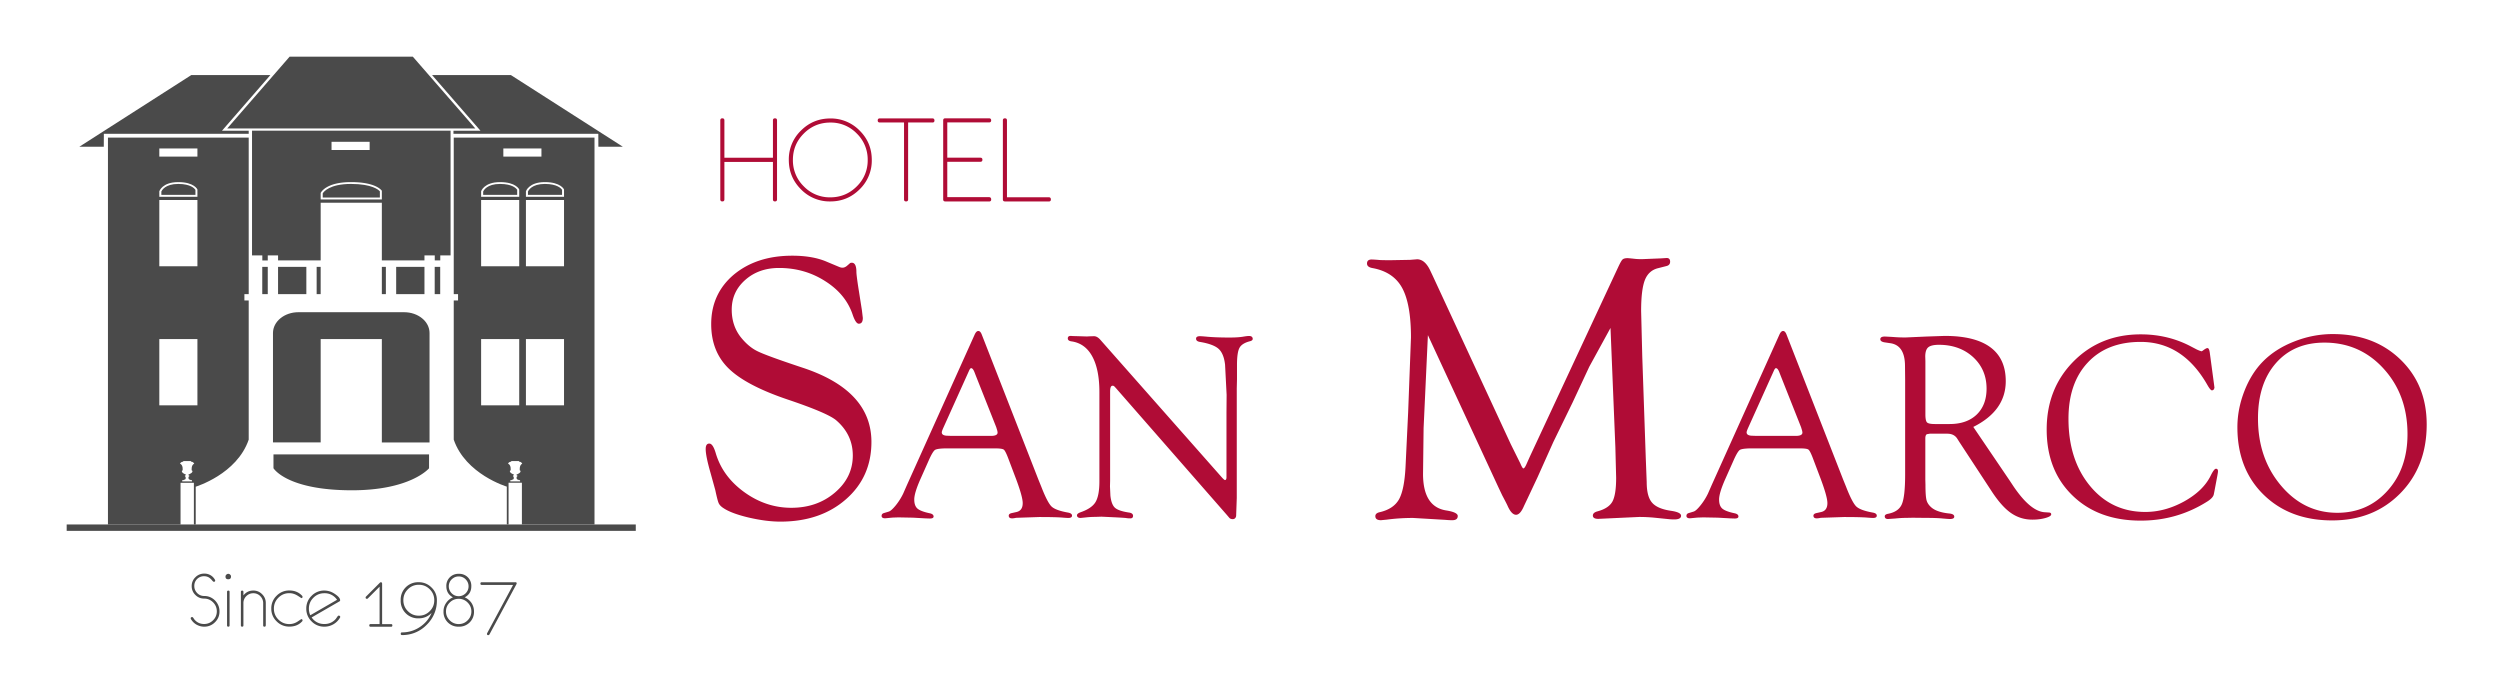
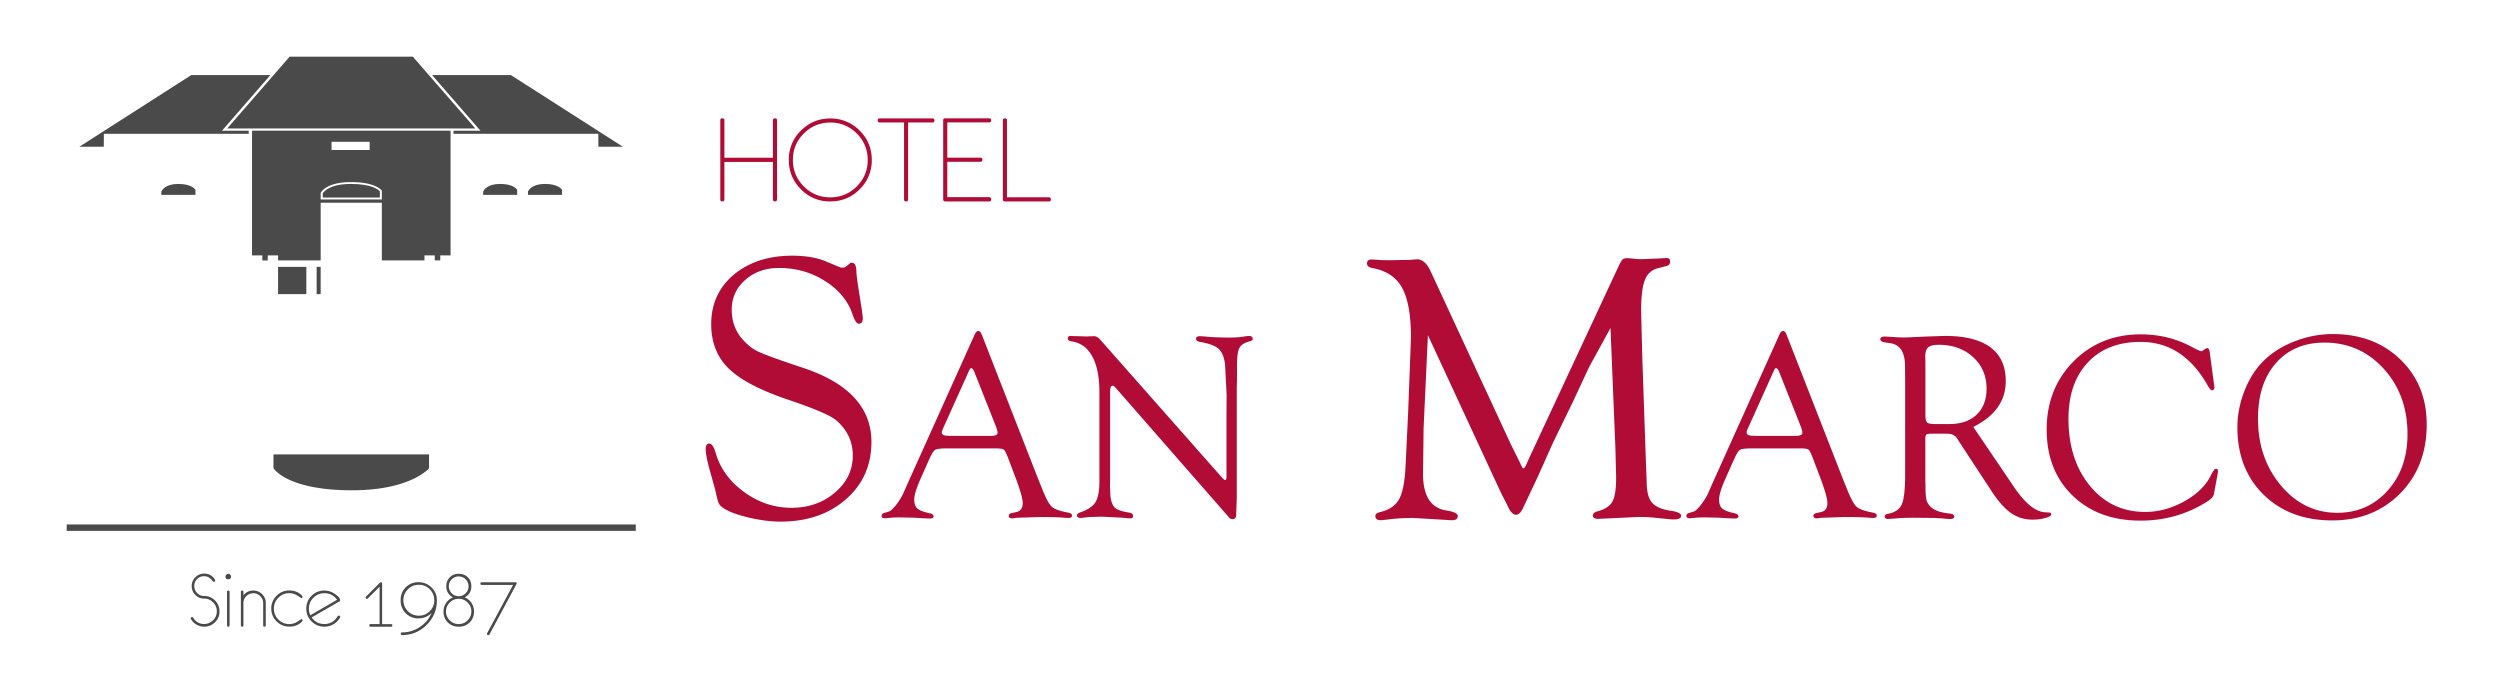
<svg xmlns="http://www.w3.org/2000/svg" viewBox="0 0 354.33 99.21">
  <g fill="#4a4a4a">
    <path d="M45.74 28.01v-.6c.13-.22.96-1.34 4.01-1.34 2.98 0 3.91.84 4.09 1.05V28h-8.1zm22.74-.39v-.47c.08-.18.55-1.08 2.39-1.08 1.79 0 2.32.66 2.43.84v.71h-4.82zm-45.61 0v-.47c.08-.18.55-1.08 2.39-1.08 1.79 0 2.32.66 2.44.84v.71h-4.83zm51.96 0v-.47c.08-.18.55-1.08 2.39-1.08 1.79 0 2.33.66 2.44.84v.71h-4.83zM38.32 10.64H27.11L11.24 20.8h3.47l.01-1.84h20.53v-.43h-3.79zm34.09 0H61.24l6.86 7.89h-3.83v.43H84.8l.01 1.84h3.47zm-13.9-2.61h-8.6-.25-8.61L32.2 18.21h17.46.25 17.46z" />
-     <path d="M35.25 62.31V42.59h-.61v-.9h.61V19.5H15.3v54.84h10.29v-5.91h1.89v5.91h.26v-5.36c0-.01 5.83-1.75 7.51-6.67zM22.58 21.04h5.4v1.16h-5.4v-1.16zm0 6.07s.41-1.3 2.68-1.3 2.72 1.04 2.72 1.04v1.04h-5.4v-.78zm0 1.24h5.4v9.39h-5.4v-9.39zm4.92 37.38c-.43.22-.33.94-.33.94.04.01.08.04.1.07.01.03.03.19-.17.32-.2.14-.33.17-.33.17s-.08.03-.08.08c0 .04.08.07.08.07s.07.01.07.08-.08.08-.08.08c-.06.08-.06.24-.03.31.02.08.08.12.14.12s.17.08.17.08h.17v.18h-.69-.69v-.18H26s.11-.08.17-.08.12-.04.14-.12c.02-.07.02-.23-.03-.31 0 0-.08-.01-.08-.08s.07-.08.07-.08.09-.02.09-.07-.08-.08-.08-.08-.13-.03-.33-.17-.18-.3-.17-.32.06-.06.1-.07c0 0 .11-.72-.33-.94h-.04s.1-.29.43-.29c0 0 .02-.09.08-.09h.5.5c.06 0 .08.09.08.09.33 0 .43.29.43.29h-.03zm-4.92-8.28v-9.39h5.4v9.39h-5.4zM64.31 19.5v22.19h.61v.9h-.61v19.72c1.68 4.91 7.52 6.66 7.52 6.66v5.36h.25v-5.91h1.89v5.91h10.29V19.5H64.31zm7.03 1.54h5.4v1.16h-5.4v-1.16zm-3.15 6.07s.41-1.3 2.68-1.3 2.72 1.04 2.72 1.04v1.04h-5.4v-.78zm0 1.24h5.4v9.39h-5.4v-9.39zm0 29.1v-9.39h5.4v9.39h-5.4zM74 65.73c-.43.22-.33.94-.33.94.04.01.08.04.1.07.01.03.03.19-.17.32-.2.14-.33.17-.33.17s-.08.03-.08.08c0 .04.08.07.08.07s.07.01.07.08-.08.08-.08.08c-.06.08-.06.24-.03.31.02.08.08.12.14.12s.17.08.17.08h.17v.18h-.69-.69v-.18h.17s.11-.08.17-.08.12-.04.14-.12c.02-.07.02-.23-.03-.31 0 0-.08-.01-.08-.08s.07-.08.07-.08.08-.02.08-.07-.08-.08-.08-.08-.13-.03-.33-.17-.18-.3-.17-.32.06-.06.1-.07c0 0 .11-.72-.33-.94H72s.1-.29.43-.29c0 0 .02-.09.08-.09h.5.5c.06 0 .08.09.08.09.33 0 .43.29.43.29H74zm5.94-8.28h-5.4v-9.39h5.4v9.39zm0-19.71h-5.4v-9.39h5.4v9.39zm0-9.85h-5.4v-.78s.41-1.3 2.68-1.3 2.72 1.04 2.72 1.04v1.04zm-23.79 9.93h4.01v3.87h-4.01zm-18.98 0h.78v3.87h-.78zm20.11 6.43H42.29c-1.99 0-3.6 1.32-3.6 2.95v10.81 1.74 2.95h3.6 3.16V48.06h8.67v14.65h3.16 3.6v-2.95-1.74V47.2c0-1.63-1.61-2.95-3.6-2.95zm-3.16-6.43h.57v3.87h-.57zm7.49 0h.78v3.87h-.78z" />
    <path d="M37.17 36.92h.78v-.72h1.46v.71h4.01 1.46.57v-8.18h8.67v8.18h.57 1.46 4.01v-.71h1.46v.71h.78v-.71h1.46V18.52H35.72V36.2h1.46v.72zm9.82-16.82h5.4v1.16h-5.4V20.1zm-1.54 7.25s.66-1.54 4.3-1.54 4.37 1.23 4.37 1.23v1.23h-8.67v-.92zm-6.69 39.01s1.86 3.13 11.12 3.13c8.35 0 10.93-3.12 10.93-3.12V64.4H38.76v1.96zm6.12-28.54h.57v3.87h-.57zm-5.47 0h4.01v3.87h-4.01zM9.45 74.33h80.66v.91H9.45zm21.66 12.33c0 .6-.21 1.11-.64 1.53a2.08 2.08 0 0 1-1.53.63c-.39 0-.75-.1-1.09-.29a2.14 2.14 0 0 1-.79-.79c-.02-.04-.03-.07-.03-.1 0-.12.07-.18.2-.18.06 0 .11.03.15.09l.17.25c.36.43.82.64 1.38.64.49 0 .92-.18 1.27-.53a1.73 1.73 0 0 0 .53-1.27 1.76 1.76 0 0 0-.53-1.27c-.35-.35-.77-.53-1.26-.53s-.91-.17-1.25-.52a1.69 1.69 0 0 1-.52-1.25 1.69 1.69 0 0 1 .52-1.25 1.69 1.69 0 0 1 1.25-.52 1.67 1.67 0 0 1 1.53.88c.02.03.03.07.03.1 0 .12-.07.18-.2.18-.05 0-.13-.07-.24-.2a1.96 1.96 0 0 0-.4-.38c-.21-.14-.45-.21-.72-.21a1.35 1.35 0 0 0-1.4 1.4c0 .38.14.71.41.99a1.35 1.35 0 0 0 .99.41c.59 0 1.1.21 1.53.63.43.45.64.96.64 1.56zm1.63-4.94c0 .25-.13.38-.39.38s-.39-.12-.39-.38c0-.11.04-.2.12-.27.08-.08.17-.12.27-.12.11 0 .2.04.27.12.09.07.12.16.12.27zm-.2 2.17v4.75c0 .12-.06.18-.18.18s-.18-.06-.18-.18v-4.75c0-.12.06-.18.18-.18.12-.01.18.05.18.18zm5.12 4.75c0 .12-.06.18-.18.18s-.18-.06-.18-.18v-3.16c0-.38-.14-.71-.41-.99a1.35 1.35 0 0 0-.99-.41c-.38 0-.71.14-.99.41a1.35 1.35 0 0 0-.41.99v3.16c0 .12-.06.18-.18.18s-.18-.06-.18-.18v-4.75c0-.12.06-.18.18-.18s.18.06.18.18v.5c.36-.46.82-.69 1.4-.69a1.69 1.69 0 0 1 1.25.52 1.69 1.69 0 0 1 .52 1.25v3.17zm5.22-4.06c0 .13-.06.19-.19.19.02 0-.15-.12-.52-.35s-.75-.35-1.16-.35c-.61 0-1.12.21-1.55.64s-.64.94-.64 1.55.21 1.12.64 1.55.94.64 1.55.64c.4 0 .79-.11 1.16-.35l.52-.35c.13 0 .19.06.19.19 0 .04-.02.09-.06.13-.46.5-1.06.74-1.81.74a2.46 2.46 0 0 1-1.81-.75 2.46 2.46 0 0 1-.75-1.81 2.46 2.46 0 0 1 .75-1.81 2.46 2.46 0 0 1 1.81-.75c.74 0 1.35.25 1.81.75.04.05.06.1.06.14zm5.34 2.86c0 .03-.01.07-.03.1a2.54 2.54 0 0 1-2.22 1.28 2.46 2.46 0 0 1-1.81-.75 2.46 2.46 0 0 1-.75-1.81 2.46 2.46 0 0 1 .75-1.81 2.46 2.46 0 0 1 1.81-.75c.28 0 .56.05.86.15.27.1.55.26.84.48.36.27.54.52.54.75 0 .07-.03.12-.09.15l-3.95 2.28a2.09 2.09 0 0 0 1.8.93 2.05 2.05 0 0 0 1.63-.73l.26-.37c.05-.06.1-.09.16-.09.13.02.2.07.2.19zm-.45-2.43a2.09 2.09 0 0 0-1.8-.93c-.61 0-1.12.21-1.55.64s-.64.94-.64 1.55a2.25 2.25 0 0 0 .2.93l3.79-2.19zm7.84 3.63c0 .13-.06.19-.18.19h-2.9c-.12 0-.19-.06-.19-.19 0-.12.06-.19.19-.19h1.27v-5.3l-1.66 1.66c-.04.04-.08.06-.13.06-.13 0-.19-.06-.19-.19 0-.05.02-.09.06-.13l1.95-1.95c.05-.06.1-.08.15-.08.12 0 .18.08.18.23v5.71h1.27c.12-.01.18.05.18.18zm6.31-3.57a4.73 4.73 0 0 1-1.45 3.49 4.77 4.77 0 0 1-3.49 1.45c-.12 0-.18-.06-.18-.19s.06-.19.18-.19a4.48 4.48 0 0 0 2.51-.75c.76-.5 1.33-1.17 1.68-2.01-.5.51-1.11.77-1.82.77a2.46 2.46 0 0 1-2.56-2.56 2.46 2.46 0 0 1 2.56-2.56 2.46 2.46 0 0 1 1.81.75 2.41 2.41 0 0 1 .76 1.8zm-.37 0c0-.6-.21-1.12-.64-1.55s-.94-.64-1.55-.64-1.12.21-1.55.64-.64.94-.64 1.55c0 .6.21 1.12.64 1.55s.94.64 1.55.64 1.12-.21 1.55-.64.64-.94.64-1.55zm5.63 1.59a2.08 2.08 0 0 1-2.16 2.16 2.08 2.08 0 0 1-2.16-2.16 2.05 2.05 0 0 1 .37-1.2 2.17 2.17 0 0 1 .97-.8c-.63-.33-.94-.86-.94-1.56a1.69 1.69 0 0 1 1.77-1.77 1.69 1.69 0 0 1 1.77 1.77c0 .71-.31 1.23-.94 1.56.4.17.72.44.97.8.23.36.35.76.35 1.2zm-.37 0c0-.49-.18-.91-.53-1.26a1.73 1.73 0 0 0-1.27-.53c-.49 0-.92.18-1.27.53s-.53.77-.53 1.26.18.91.53 1.26a1.73 1.73 0 0 0 1.27.53c.49 0 .92-.17 1.27-.53.35-.35.53-.77.53-1.26zm-.4-3.56c0-.38-.14-.71-.41-.99a1.35 1.35 0 0 0-.99-.41c-.38 0-.71.14-.99.41a1.35 1.35 0 0 0-.41.99c0 .38.14.71.41.99a1.35 1.35 0 0 0 .99.41c.38 0 .71-.14.99-.41.27-.28.41-.61.41-.99zm6.82-.43c0 .04-.01.07-.03.12l-3.83 7.13c-.04.06-.09.1-.16.1-.13 0-.19-.06-.19-.18 0-.03.01-.06.02-.09l3.68-6.85h-4.44c-.12 0-.19-.06-.19-.19s.06-.19.19-.19h4.75c.13-.01.2.05.2.15z" />
  </g>
  <path d="M112.28 36.24c1.9 0 3.5.27 4.81.82l1.84.77c.16.07.32.11.48.11.21 0 .43-.09.64-.27l.37-.32c.05-.07.15-.11.29-.11.44-.02.67.42.67 1.3 0 .3.11 1.2.35 2.69l.43 2.74.13 1.09c0 .55-.19.82-.57.82-.29 0-.58-.43-.87-1.28-.64-1.92-1.93-3.51-3.89-4.75-1.95-1.25-4.13-1.87-6.54-1.87-1.91 0-3.51.56-4.79 1.69s-1.92 2.53-1.92 4.22c0 1.49.42 2.78 1.25 3.86.73.92 1.52 1.6 2.38 2.02.86.43 2.97 1.2 6.34 2.32 6.55 2.14 9.83 5.66 9.83 10.55 0 3.31-1.21 6.03-3.62 8.13-2.41 2.11-5.51 3.16-9.28 3.16-1.37 0-2.87-.2-4.51-.58-1.64-.39-2.84-.84-3.6-1.36-.32-.21-.53-.44-.64-.68s-.27-.86-.48-1.85l-.67-2.42c-.46-1.6-.69-2.73-.69-3.4 0-.53.18-.79.54-.77.32.02.61.45.87 1.31.64 2.21 1.98 4.06 4.03 5.55s4.28 2.24 6.69 2.24c2.44 0 4.51-.72 6.19-2.16 1.69-1.44 2.53-3.19 2.53-5.25 0-1.97-.78-3.63-2.34-4.98-.8-.69-3.1-1.68-6.91-2.96-3.93-1.33-6.72-2.8-8.36-4.41s-2.46-3.7-2.46-6.27c0-2.87 1.07-5.21 3.21-7.02 2.15-1.78 4.9-2.68 8.27-2.68zm28.69 27.31h-6.74c-.92 0-1.49.08-1.71.22-.22.15-.52.65-.89 1.49L130.41 68c-.55 1.26-.83 2.19-.83 2.8 0 .58.15 1.01.44 1.27s.87.49 1.72.67c.37.07.56.22.58.44.01.21-.16.31-.52.31-.14 0-.35-.01-.63-.02l-1.78-.1-2.06-.04-.84.03-1.04.1c-.33 0-.5-.12-.5-.34 0-.2.11-.34.32-.4l.69-.21c.25-.07.58-.38 1.01-.9a8.58 8.58 0 0 0 1.04-1.65l.54-1.23 9.57-21.26c.16-.37.34-.56.54-.56s.37.18.5.54l8.01 20.51.41 1.01c.58 1.5 1.07 2.44 1.45 2.81s1.17.66 2.35.87c.38.07.57.22.56.45-.01.21-.19.31-.52.31-.11 0-.35-.01-.71-.04-.65-.06-1.79-.09-3.44-.09l-3.24.11c-.26.05-.45.08-.58.08-.32 0-.48-.13-.48-.38 0-.19.15-.32.47-.38l.58-.13c.62-.12.93-.55.93-1.27 0-.66-.38-1.97-1.14-3.94l-.93-2.46c-.26-.68-.47-1.08-.61-1.18-.18-.13-.6-.18-1.3-.18zm.23-3l-2.92-7.37-.15-.39c-.15-.4-.31-.6-.48-.61-.09-.01-.19.11-.3.35l-3.63 8.06c-.16.35-.24.58-.24.69 0 .32.29.48.86.48l.5.02h5.62c.62 0 .93-.16.93-.47a1.71 1.71 0 0 0-.09-.43l-.1-.33zm34.09-5.57v15.6l-.09 2.56c-.06.3-.24.45-.52.44-.19-.01-.33-.07-.43-.17l-.41-.48-15.7-17.95-.19-.2c-.07-.08-.16-.11-.26-.11-.24 0-.35.28-.35.84v12.64l-.02.78.06 1.32c.09.82.3 1.39.63 1.7s.99.54 1.97.69c.41.05.61.21.61.47 0 .24-.13.36-.39.36a3.78 3.78 0 0 1-.56-.04c-.14-.03-.68-.06-1.62-.11l-1.9-.09-.89.03a12.2 12.2 0 0 0-1.38.08l-.69.07c-.32 0-.5-.12-.52-.35-.01-.18.16-.33.52-.46 1.04-.36 1.75-.84 2.11-1.44s.55-1.58.55-2.92V55.58c0-2.15-.34-3.84-1.02-5.08s-1.67-1.94-2.96-2.12c-.33-.05-.5-.19-.5-.42s.14-.35.41-.35c.06 0 .16.01.3.02l.76.02 1.25.04.3-.02.69-.02c.31 0 .62.18.93.54l17.13 19.4c.27.31.45.46.52.45.12-.01.19-.13.2-.35v-9.22l.02-2.51-.22-4.28c-.12-1.05-.43-1.8-.92-2.24s-1.38-.77-2.65-.98c-.36-.06-.54-.21-.54-.46 0-.23.18-.35.54-.35.16 0 .42.02.78.05.86.09 2 .14 3.44.14.77 0 1.38-.04 1.84-.11.4-.07.7-.11.91-.11.32 0 .5.13.52.39.01.16-.11.28-.37.35-.76.19-1.26.5-1.5.93s-.36 1.25-.36 2.44v2.01l-.03 1.24zm52.97-8.5l-3.01 5.5-2.37 5.08-2.72 5.58-2.24 5-1.44 3.06-.48 1.01c-.35.83-.73 1.25-1.13 1.25-.42 0-.83-.43-1.21-1.3-.07-.16-.32-.65-.75-1.46l-.53-1.12-10-21.58-.61 13.17-.08 6.49c0 3.12 1.1 4.85 3.3 5.19 1.08.17 1.62.44 1.62.78 0 .4-.26.6-.77.6-.34 0-.66-.02-.98-.05l-4.59-.27c-1.29 0-2.53.08-3.72.24l-.82.08c-.53 0-.8-.19-.8-.57 0-.29.21-.48.64-.57 1.29-.3 2.2-.91 2.71-1.81.51-.91.82-2.45.93-4.63l.37-7.72.4-10.6c0-3.16-.42-5.5-1.25-7.02s-2.23-2.45-4.18-2.81c-.53-.09-.8-.3-.8-.65 0-.38.22-.57.66-.57.16 0 .45.02.88.05.25.04.85.05 1.81.05l2.76-.05.98-.08c.76 0 1.4.56 1.91 1.68l.29.61 11.09 23.92 1.36 2.74c.19.46.34.69.42.69.11 0 .24-.17.4-.51l.32-.72.24-.53 12.49-26.79c.27-.57.46-.92.6-1.05.13-.13.37-.2.71-.2.14 0 .53.04 1.17.11a10.46 10.46 0 0 0 .88.03l2.69-.11.77-.05c.35-.02.53.16.53.52 0 .33-.18.54-.53.62l-1.14.29c-.9.21-1.54.77-1.9 1.67s-.54 2.37-.54 4.41l.16 6.42.5 14.47.13 3.36c0 1.35.25 2.32.75 2.9.5.59 1.4.98 2.71 1.17.94.14 1.41.37 1.41.7 0 .35-.33.52-.98.52a8.19 8.19 0 0 1-.66-.03l-2.07-.21c-.69-.07-1.43-.11-2.23-.11l-2.6.12-3.19.15c-.51 0-.77-.16-.77-.47 0-.28.22-.48.67-.6 1.05-.28 1.75-.75 2.1-1.38.35-.64.53-1.76.53-3.36l-.11-4.34-.69-16.91zm26.78 17.07h-6.74c-.92 0-1.49.08-1.71.22-.22.15-.52.65-.89 1.49L244.48 68c-.55 1.26-.83 2.19-.83 2.8 0 .58.15 1.01.44 1.27s.87.49 1.72.67c.37.07.57.22.58.44.01.21-.16.31-.52.31-.14 0-.35-.01-.63-.02l-1.78-.1-2.06-.04-.84.03-1.04.1c-.33 0-.5-.12-.5-.34 0-.2.11-.34.32-.4l.69-.21c.25-.07.58-.38 1-.9a8.58 8.58 0 0 0 1.04-1.65l.54-1.23 9.57-21.26c.16-.37.34-.56.54-.56s.37.18.5.54l8.01 20.51.41 1.01c.58 1.5 1.07 2.44 1.45 2.81.39.37 1.17.66 2.35.87.38.07.57.22.56.45-.01.21-.19.31-.52.31-.11 0-.35-.01-.71-.04-.65-.06-1.79-.09-3.45-.09l-3.24.11c-.26.05-.45.08-.58.08-.32 0-.48-.13-.48-.38 0-.19.16-.32.47-.38l.58-.13c.62-.12.93-.55.93-1.27 0-.66-.38-1.97-1.14-3.94l-.93-2.46c-.26-.68-.47-1.08-.61-1.18-.16-.13-.58-.18-1.28-.18zm.23-3l-2.92-7.37-.15-.39c-.15-.4-.31-.6-.48-.61-.09-.01-.19.11-.3.35l-3.63 8.06c-.16.35-.24.58-.24.69 0 .32.29.48.86.48l.5.02h5.62c.62 0 .93-.16.93-.47a1.71 1.71 0 0 0-.09-.43l-.1-.33zm24.41-.04l5.14 7.58.59.89c1.59 2.33 3.05 3.54 4.39 3.62l.6.04c.22.01.33.1.32.27-.01.19-.29.36-.83.51s-1.15.23-1.83.23c-1.12 0-2.12-.31-3.01-.92s-1.79-1.62-2.71-3.01l-4.64-7.08-.26-.41c-.3-.51-.78-.76-1.45-.76h-2.48l-.41.07c-.15.09-.22.29-.22.6v5.83l.02.75c0 1.07.05 1.8.16 2.2.11.39.36.74.75 1.06.53.42 1.36.69 2.48.8.45.05.68.19.69.42.02.24-.18.36-.62.36-.17 0-.54-.03-1.1-.08-.51-.05-1.3-.08-2.37-.08l-1.79-.02-.97.02c-.42 0-.93.03-1.53.09l-1 .07c-.31 0-.47-.13-.47-.38 0-.18.15-.3.47-.36.99-.19 1.64-.64 1.95-1.35s.47-2.12.47-4.22V53.83l-.02-1.94c0-1.94-.68-3.02-2.03-3.24l-.88-.13c-.4-.07-.59-.22-.59-.44 0-.25.21-.38.63-.38.1 0 .53.02 1.3.07.45.04 1 .06 1.66.06l2.92-.13 2.63-.09c2.86 0 5.01.54 6.46 1.61s2.18 2.67 2.18 4.8c0 2.79-1.53 4.96-4.6 6.49zm-5.47-.41h2.11c1.63 0 2.91-.45 3.84-1.34.93-.9 1.4-2.12 1.4-3.68 0-1.81-.64-3.29-1.9-4.46-1.27-1.16-2.89-1.75-4.85-1.75-.73 0-1.24.12-1.52.36s-.42.68-.42 1.32l.02.62v7.59c0 .58.08.96.23 1.11s.52.23 1.09.23zm38.99-10.09l.6 4.47.06.47-.06.19c-.06.11-.16.17-.28.19-.15.01-.37-.25-.67-.78-2.32-4.06-5.47-6.09-9.45-6.09-3.17 0-5.67.97-7.49 2.92-1.83 1.95-2.74 4.6-2.74 7.98 0 3.88 1.02 7.05 3.05 9.51s4.64 3.69 7.84 3.69c1.86 0 3.7-.5 5.5-1.49 1.8-1 3.05-2.21 3.75-3.62.32-.66.57-1 .75-1.01.2-.01.3.11.3.36l-.02.21-.07.41-.43 2.28-.07.34c-.05.32-.34.66-.88 1.01-2.87 1.83-6.03 2.74-9.48 2.74-4 0-7.22-1.18-9.66-3.55-2.45-2.37-3.67-5.49-3.67-9.36s1.27-7.09 3.8-9.65 5.71-3.84 9.53-3.84c2.62 0 5.03.59 7.22 1.77l.75.39.3.13.32.11c.06 0 .16-.05.28-.15.27-.2.46-.3.56-.3.17-.04.3.2.36.67zm17.45-2.66c3.88 0 7.07 1.2 9.56 3.6s3.73 5.47 3.73 9.22c0 3.97-1.25 7.23-3.76 9.77s-5.72 3.82-9.63 3.82c-4.01 0-7.25-1.22-9.73-3.65s-3.71-5.62-3.71-9.56c0-1.71.33-3.41.98-5.09s1.53-3.09 2.63-4.21c1.17-1.19 2.64-2.14 4.43-2.84 1.79-.71 3.62-1.06 5.5-1.06zm-1.21 1.21c-2.88 0-5.17.97-6.87 2.91s-2.54 4.55-2.54 7.84c0 3.76 1.08 6.92 3.25 9.5s4.83 3.87 7.99 3.87c2.88 0 5.26-1.05 7.14-3.15s2.81-4.76 2.81-7.99c0-3.71-1.12-6.79-3.37-9.27s-5.05-3.71-8.41-3.71zm-219.31-20.3c0 .19-.1.29-.29.29s-.29-.1-.29-.29v-5.31h-6.88v5.31c0 .19-.1.29-.29.29s-.29-.1-.29-.29v-11.2c0-.19.1-.29.29-.29s.29.1.29.29v5.3h6.88v-5.3c0-.19.1-.29.29-.29s.29.1.29.29v11.2zm13.43-5.59a5.65 5.65 0 0 1-1.72 4.16c-1.15 1.15-2.54 1.72-4.16 1.72a5.65 5.65 0 0 1-4.16-1.72c-1.15-1.15-1.72-2.54-1.72-4.16a5.65 5.65 0 0 1 1.72-4.16c1.15-1.15 2.54-1.72 4.16-1.72a5.69 5.69 0 0 1 4.16 1.72c1.15 1.14 1.72 2.53 1.72 4.16zm-.58 0a5.14 5.14 0 0 0-1.55-3.75 5.1 5.1 0 0 0-3.75-1.55c-1.46 0-2.72.52-3.75 1.55-1.04 1.04-1.55 2.28-1.55 3.75a5.14 5.14 0 0 0 1.55 3.75 5.1 5.1 0 0 0 3.75 1.55c1.46 0 2.72-.52 3.75-1.55a5.1 5.1 0 0 0 1.55-3.75zm9.46-5.6a.25.25 0 0 1-.29.29h-3.44v10.9c0 .19-.1.29-.29.29s-.29-.1-.29-.29v-10.9h-3.44c-.19 0-.29-.1-.29-.29s.1-.29.29-.29h7.46c.19 0 .29.1.29.29zm8.04 11.19a.25.25 0 0 1-.29.29h-6.22c-.19 0-.29-.1-.29-.29v-11.2c0-.19.1-.29.29-.29h6.22c.19 0 .29.1.29.29s-.1.29-.29.29h-5.93v5h4.69c.19 0 .29.1.29.29s-.1.29-.29.29h-4.69v5.01h5.93c.2.02.29.12.29.32zm8.46 0a.25.25 0 0 1-.29.29h-6.22c-.19 0-.29-.1-.29-.29v-11.2c0-.19.1-.29.29-.29s.29.1.29.29v10.9h5.93c.19 0 .29.1.29.3z" fill="#b00c36" />
</svg>